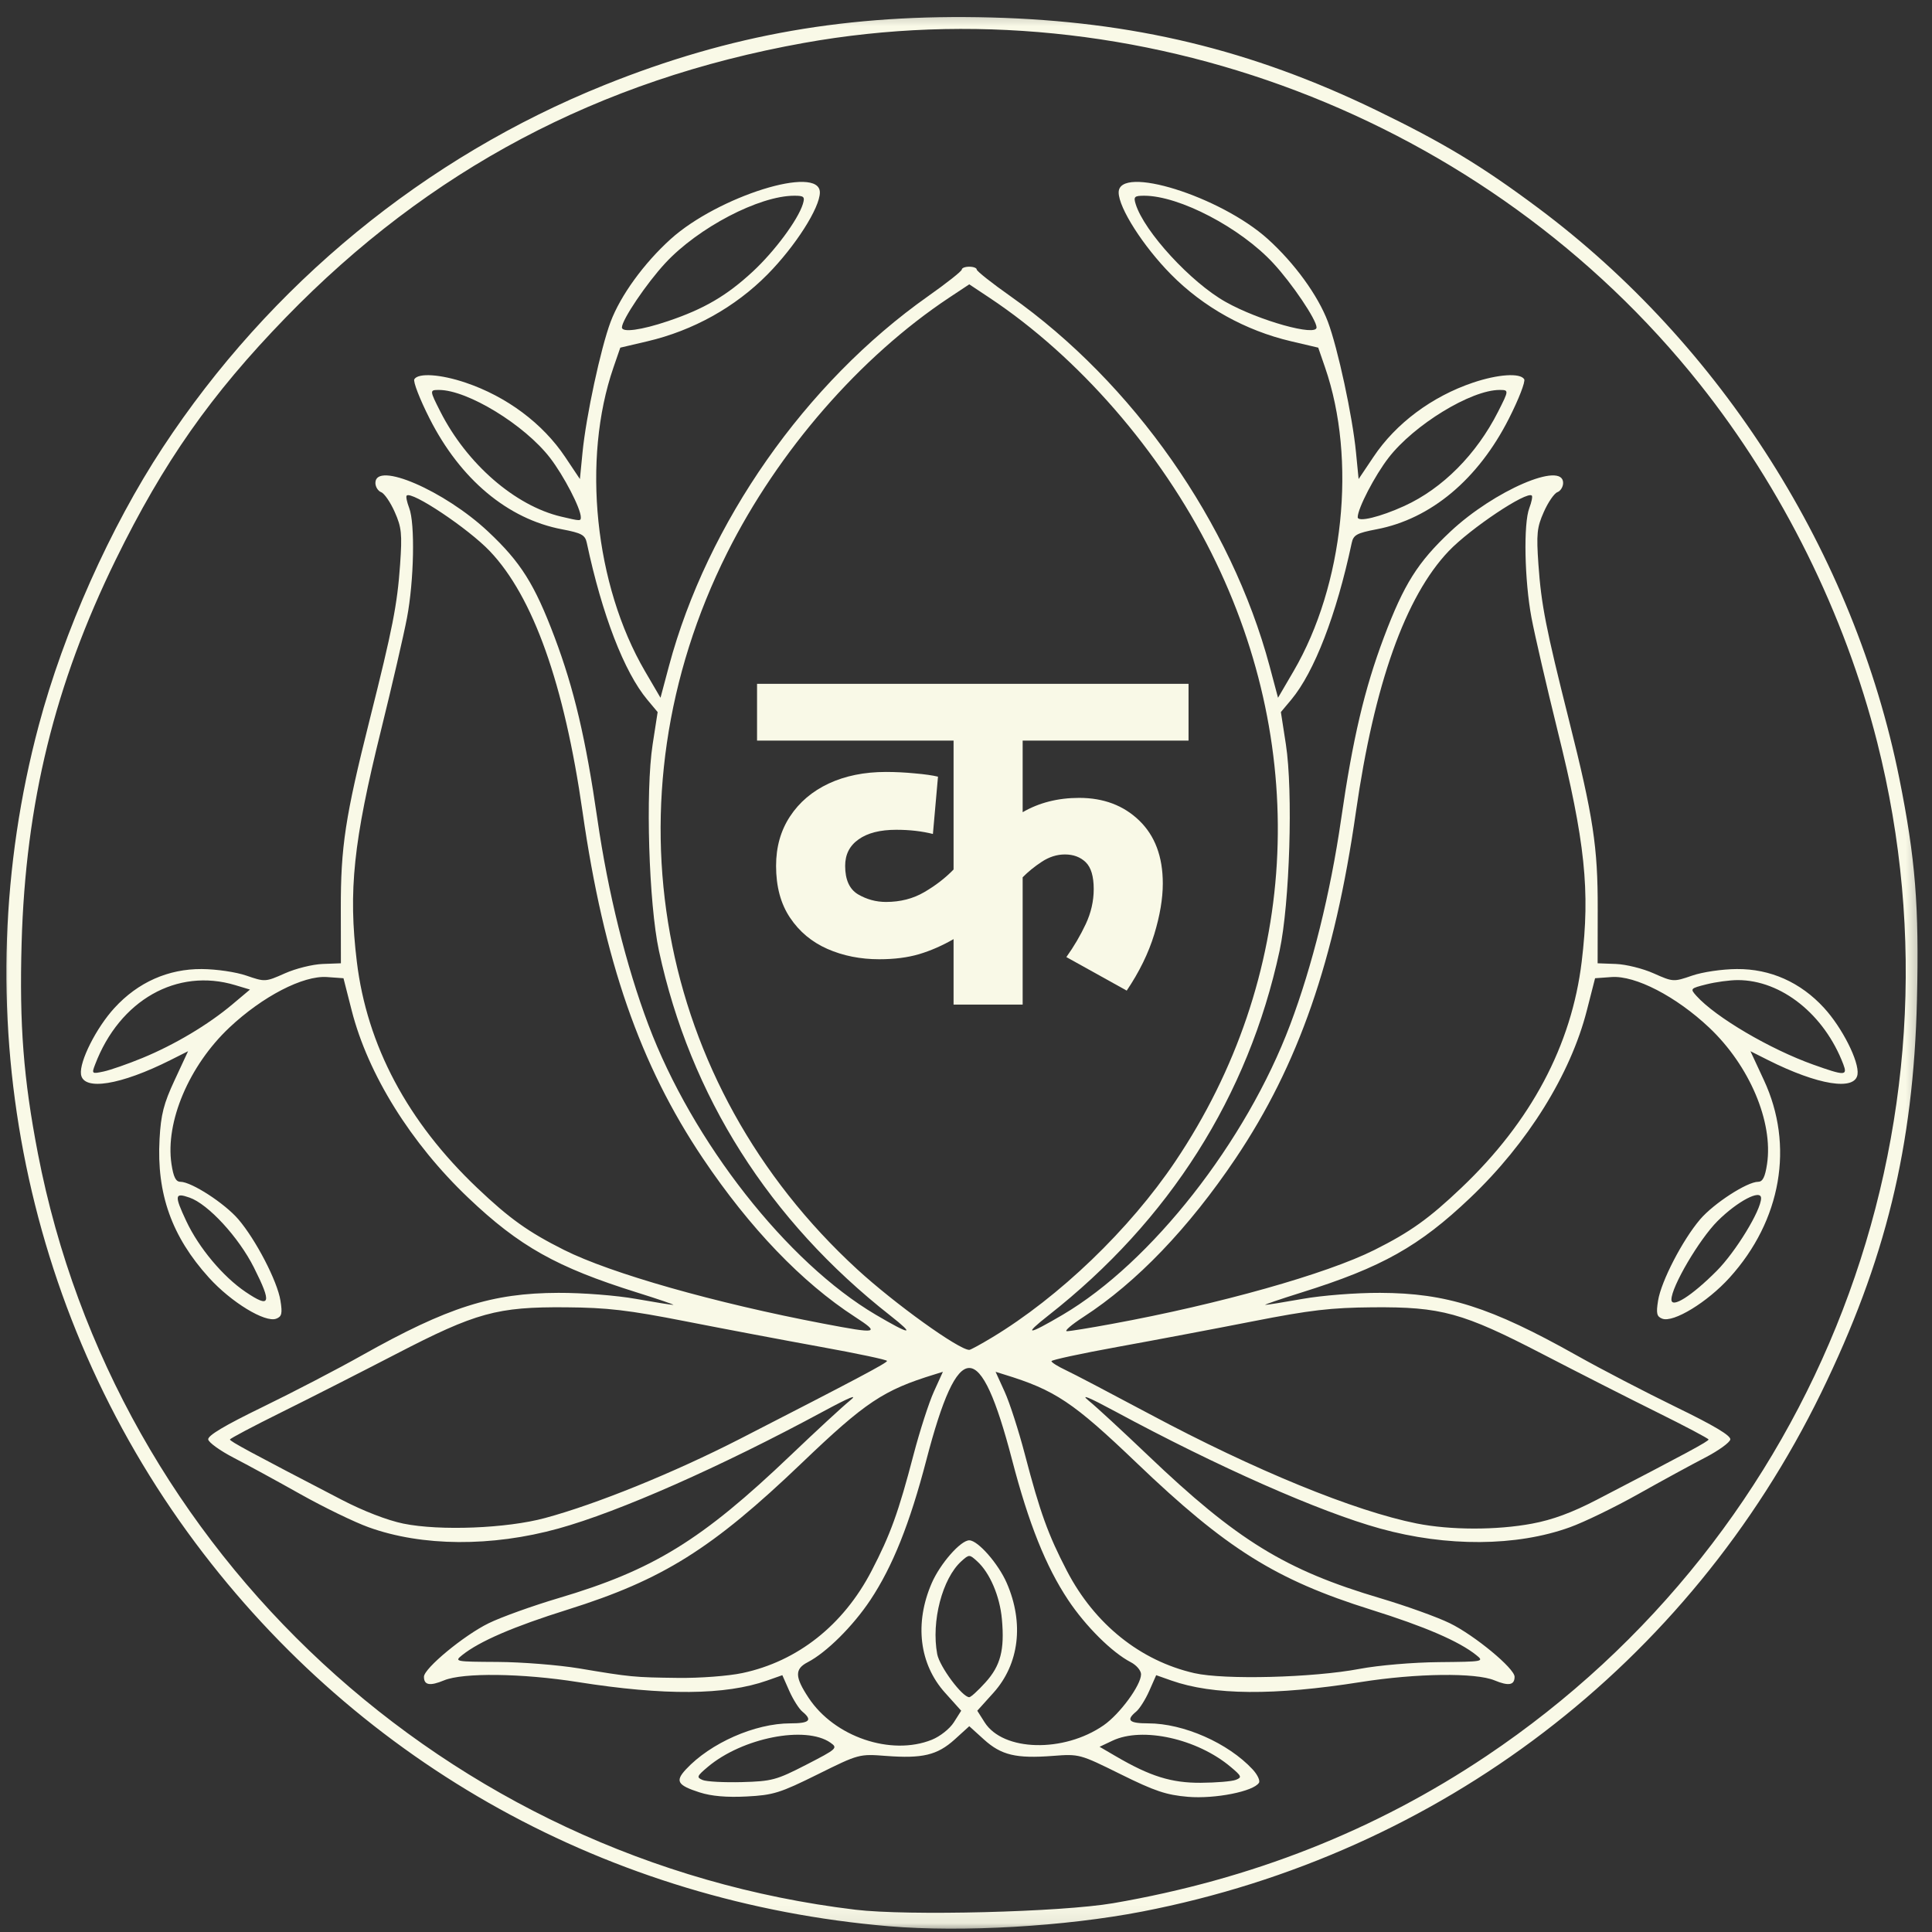
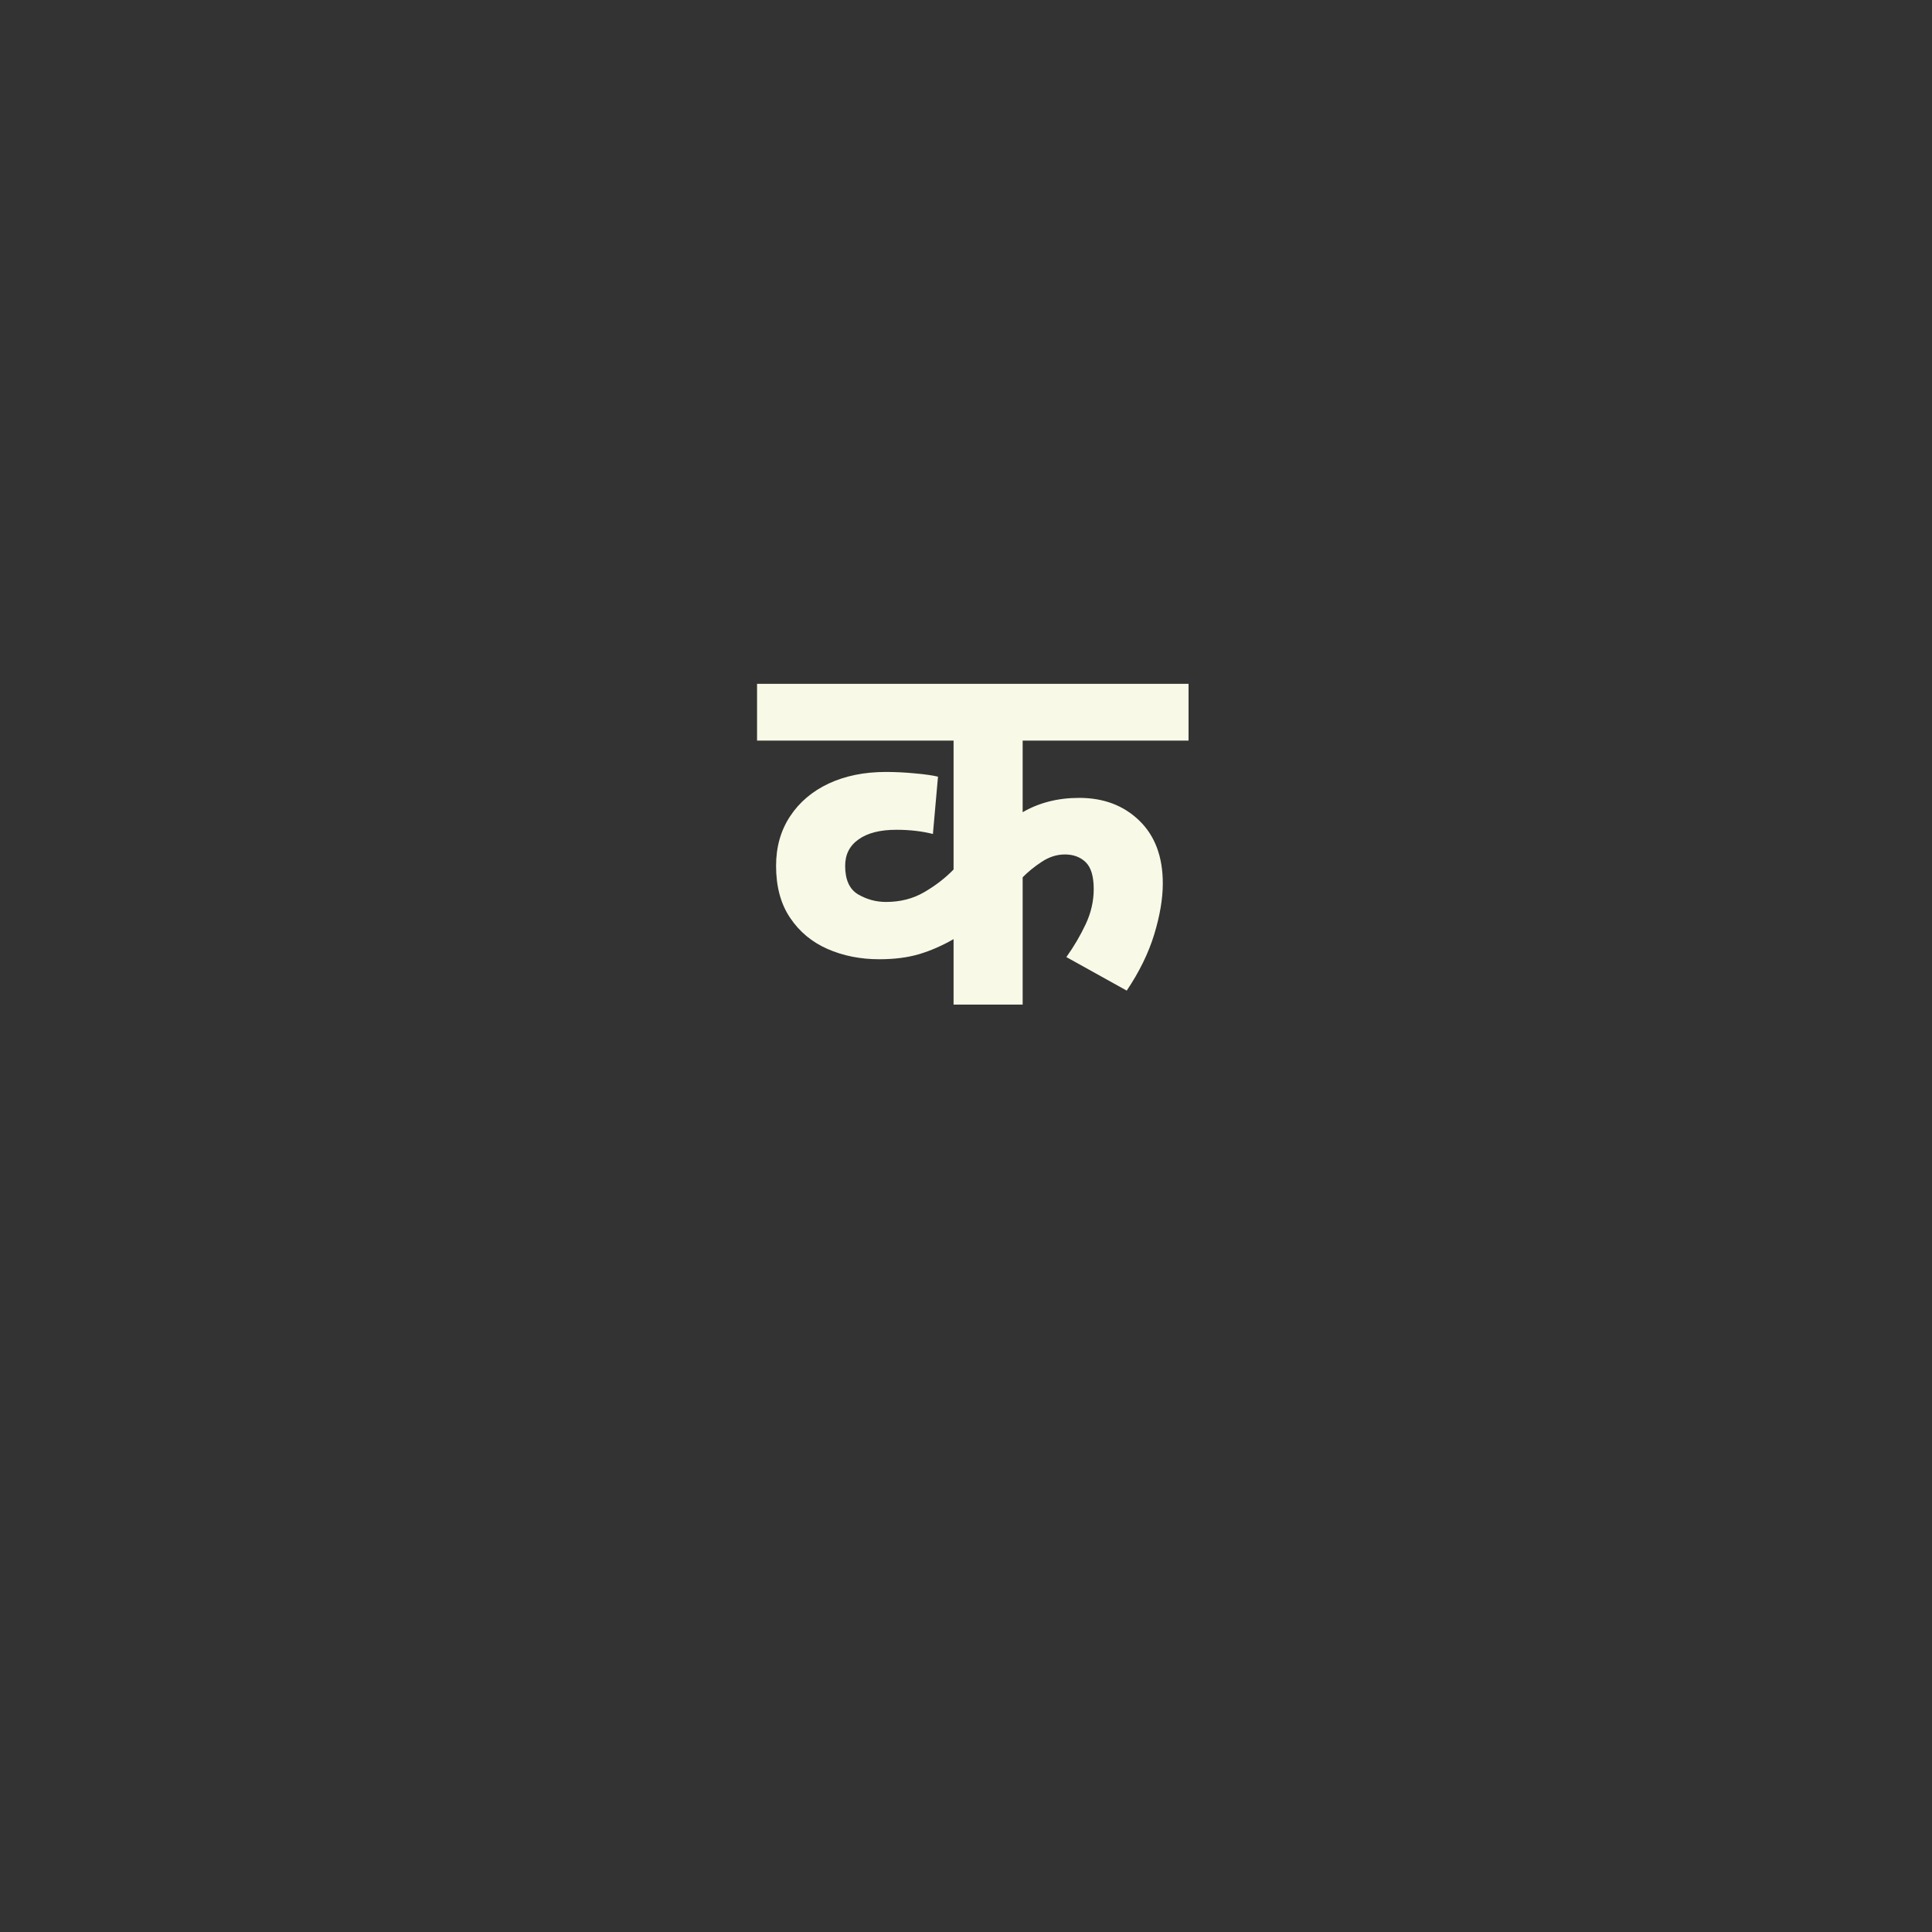
<svg xmlns="http://www.w3.org/2000/svg" fill="none" viewBox="0 0 111 111" height="111" width="111">
  <rect x="0" y="0" width="111" height="111" fill="#333333" stroke="none" />
  <mask height="111" width="111" y="0" x="0" maskUnits="userSpaceOnUse" style="mask-type:luminance" id="mask0_195_129">
-     <path fill="white" d="M0 0.333H110.667V110.922H0V0.333Z" />
-   </mask>
+     </mask>
  <g mask="url(#mask0_195_129)">
-     <path fill="#F9F9E7" d="M51.073 110.669C35.039 109.31 20.76 101.414 11.224 88.641C1.219 75.24 -2.102 57.896 2.229 41.667C3.667 36.284 6.336 30.299 9.339 25.729C15.51 16.339 24.412 9.034 34.742 4.88C41.984 1.969 48.75 0.789 56.956 1.005C65.094 1.221 71.885 2.854 79.052 6.323C82.927 8.201 85.115 9.518 88.354 11.935C98.919 19.815 106.536 31.841 109.122 44.721C110.049 49.339 110.263 52.029 110.135 57.45C109.94 65.862 108.333 72.44 104.625 80.034C97.013 95.615 82.753 106.505 65.62 109.826C61.198 110.682 55.273 111.026 51.073 110.669ZM63.961 109.344C71.906 107.977 79.008 105.175 85.409 100.883C104.445 88.12 113.443 64.776 107.852 42.646C105.987 35.271 102.401 28.031 97.648 22.055C85.456 6.719 65.271 -0.961 46.172 2.469C34.417 4.581 24.656 9.753 16.414 18.245C12.12 22.669 9.396 26.549 6.643 32.169C3.148 39.305 1.469 46.151 1.242 54.18C1.109 58.891 1.349 61.979 2.177 66.271C6.615 89.247 25.695 106.901 49.141 109.719C52.141 110.081 60.984 109.857 63.961 109.344ZM40.193 102.979C38.919 102.568 38.779 102.333 39.409 101.656C40.818 100.141 43.378 99.013 45.406 99.013C46.51 99.013 46.698 98.833 46.102 98.341C45.906 98.18 45.565 97.641 45.346 97.146L44.948 96.245L44.078 96.552C41.68 97.398 38.177 97.427 33.203 96.641C30 96.133 26.591 96.091 25.508 96.544C24.701 96.88 24.357 96.82 24.357 96.336C24.357 95.854 26.664 93.948 28.081 93.258C28.805 92.904 30.607 92.258 32.081 91.82C37.529 90.206 40.307 88.497 45.425 83.612C46.88 82.224 48.406 80.812 48.82 80.479C49.331 80.065 48.846 80.26 47.318 81.083C41.404 84.276 35.565 86.857 32.081 87.82C28.255 88.88 24.245 88.854 21.182 87.747C20.362 87.453 18.594 86.594 17.25 85.839C15.906 85.083 14.18 84.143 13.414 83.747C12.646 83.349 11.995 82.88 11.963 82.703C11.927 82.482 12.896 81.904 15.075 80.844C16.818 79.997 19.393 78.659 20.799 77.867C25.737 75.094 28.268 74.289 32.081 74.279C33.466 74.273 35.422 74.427 36.534 74.625C37.628 74.82 38.591 74.974 38.68 74.969C38.768 74.964 37.828 74.643 36.589 74.255C31.99 72.815 29.836 71.607 26.904 68.818C23.604 65.68 21.143 61.724 20.206 58.055L19.734 56.203L18.789 56.135C17.417 56.036 15.081 57.247 13.177 59.039C10.859 61.227 9.49 64.458 9.852 66.878C9.966 67.63 10.102 67.898 10.367 67.898C11.005 67.901 12.906 69.135 13.693 70.052C14.703 71.232 15.935 73.609 16.112 74.721C16.232 75.464 16.19 75.641 15.872 75.763C15.234 76.008 13.281 74.818 12.003 73.404C9.867 71.044 8.992 68.589 9.167 65.438C9.245 64.031 9.404 63.406 10.034 62.055L10.805 60.396L9.802 60.901C6.927 62.346 4.789 62.69 4.654 61.727C4.549 60.995 5.534 59.042 6.581 57.904C7.927 56.435 9.664 55.664 11.588 55.675C12.43 55.68 13.562 55.846 14.164 56.055C15.221 56.419 15.253 56.419 16.362 55.925C16.979 55.648 17.958 55.404 18.537 55.383L19.586 55.344L19.581 52.232C19.573 48.656 19.833 46.945 21.234 41.37C22.56 36.094 22.823 34.755 22.987 32.435C23.109 30.677 23.073 30.302 22.68 29.419C22.435 28.862 22.083 28.349 21.901 28.279C21.719 28.211 21.568 27.969 21.568 27.745C21.568 26.477 25.531 28.185 28.042 30.539C29.922 32.302 30.713 33.56 31.865 36.615C32.984 39.589 33.654 42.435 34.325 47.081C34.932 51.279 35.979 55.503 37.25 58.872C39.784 65.602 45.221 72.534 50.318 75.537C52.336 76.724 52.622 76.74 51.146 75.581C44.19 70.125 39.659 62.974 37.859 54.628C37.276 51.911 37.078 45.471 37.497 42.763L37.784 40.911L37.188 40.198C35.862 38.609 34.591 35.315 33.716 31.201C33.617 30.732 33.427 30.628 32.284 30.409C29.172 29.818 26.448 27.539 24.68 24.044C24.117 22.935 23.724 21.919 23.805 21.787C24.034 21.414 25.31 21.5 26.742 21.982C29.107 22.779 31.182 24.328 32.469 26.253L33.318 27.523L33.469 25.984C33.672 23.917 34.513 20.008 35.081 18.492C35.651 16.977 36.997 15.122 38.534 13.734C41.263 11.274 47.104 9.451 47.104 11.057C47.104 11.94 45.693 14.149 44.099 15.763C42.242 17.646 39.828 18.99 37.203 19.607L35.638 19.974L35.247 21.107C33.419 26.396 34.167 33.617 37.057 38.565L37.948 40.089L38.432 38.273C40.638 30.039 46.273 21.995 53.315 17.023C54.383 16.271 55.258 15.578 55.258 15.487C55.258 15.396 55.45 15.323 55.688 15.323C55.925 15.323 56.117 15.396 56.117 15.487C56.117 15.578 56.992 16.271 58.06 17.023C65.102 21.995 70.737 30.039 72.943 38.273L73.427 40.089L74.318 38.565C77.208 33.617 77.956 26.396 76.128 21.107L75.737 19.974L74.174 19.607C71.547 18.99 69.133 17.646 67.276 15.763C65.682 14.149 64.271 11.94 64.271 11.057C64.271 9.451 70.112 11.274 72.841 13.734C74.378 15.122 75.724 16.977 76.294 18.492C76.862 20.008 77.706 23.917 77.906 25.984L78.057 27.523L78.909 26.253C80.193 24.328 82.268 22.779 84.633 21.982C86.065 21.5 87.341 21.414 87.57 21.787C87.651 21.919 87.258 22.935 86.695 24.044C84.927 27.539 82.203 29.818 79.091 30.409C77.948 30.628 77.758 30.732 77.659 31.201C76.784 35.315 75.513 38.609 74.188 40.198L73.591 40.911L73.878 42.763C74.297 45.471 74.099 51.911 73.516 54.628C71.716 62.974 67.185 70.125 60.229 75.581C58.753 76.74 59.039 76.724 61.057 75.537C66.154 72.534 71.591 65.602 74.125 58.872C75.396 55.503 76.443 51.279 77.049 47.083C77.721 42.435 78.391 39.589 79.51 36.615C80.662 33.56 81.453 32.302 83.333 30.539C85.844 28.185 89.807 26.477 89.807 27.745C89.807 27.969 89.659 28.211 89.474 28.279C89.292 28.349 88.94 28.862 88.695 29.419C88.302 30.302 88.266 30.677 88.388 32.435C88.552 34.755 88.815 36.094 90.141 41.37C91.542 46.945 91.802 48.656 91.794 52.232L91.789 55.344L92.838 55.383C93.417 55.404 94.396 55.648 95.013 55.925C96.122 56.419 96.154 56.419 97.211 56.055C97.812 55.846 98.945 55.68 99.787 55.675C101.711 55.661 103.448 56.435 104.794 57.904C105.841 59.042 106.826 60.995 106.721 61.727C106.586 62.69 104.448 62.346 101.573 60.901L100.57 60.396L101.341 62.055C103.094 65.818 102.346 70.117 99.372 73.404C98.094 74.818 96.141 76.008 95.503 75.763C95.185 75.641 95.143 75.464 95.263 74.721C95.44 73.612 96.672 71.232 97.682 70.052C98.469 69.135 100.37 67.904 101.008 67.898C101.273 67.898 101.409 67.63 101.523 66.878C101.885 64.458 100.516 61.227 98.198 59.039C96.297 57.247 93.958 56.036 92.586 56.135L91.643 56.203L91.169 58.055C90.232 61.724 87.771 65.68 84.471 68.818C81.539 71.607 79.385 72.815 74.787 74.255C73.547 74.643 72.607 74.964 72.695 74.969C72.784 74.974 73.747 74.82 74.841 74.625C75.953 74.427 77.909 74.273 79.294 74.279C83.107 74.292 85.638 75.094 90.576 77.867C91.982 78.659 94.56 79.997 96.299 80.844C98.479 81.904 99.448 82.482 99.412 82.703C99.38 82.88 98.729 83.349 97.961 83.747C97.195 84.143 95.469 85.083 94.125 85.839C92.781 86.594 91.013 87.453 90.193 87.747C87.13 88.854 83.12 88.88 79.294 87.82C75.81 86.857 69.971 84.276 64.057 81.083C62.529 80.26 62.047 80.065 62.555 80.479C62.969 80.812 64.495 82.224 65.951 83.612C71.068 88.497 73.846 90.206 79.294 91.82C80.768 92.258 82.57 92.904 83.294 93.258C84.711 93.948 87.018 95.854 87.018 96.336C87.018 96.82 86.677 96.88 85.867 96.544C84.784 96.091 81.375 96.133 78.172 96.641C73.198 97.427 69.695 97.398 67.297 96.552L66.427 96.245L66.029 97.146C65.81 97.643 65.469 98.18 65.273 98.341C64.677 98.833 64.865 99.013 65.969 99.013C67.997 99.013 70.557 100.141 71.966 101.656C72.245 101.956 72.409 102.302 72.331 102.427C72.023 102.925 69.802 103.362 68.258 103.234C67.005 103.128 66.346 102.906 64.383 101.935C62.036 100.773 62.008 100.766 60.482 100.883C58.375 101.042 57.529 100.841 56.534 99.943L55.688 99.177L54.844 99.943C53.846 100.841 53 101.042 50.896 100.883C49.37 100.766 49.341 100.771 46.974 101.945C44.812 103.016 44.43 103.135 42.896 103.214C41.755 103.273 40.875 103.198 40.195 102.979H40.193ZM46.32 101.391C48.094 100.477 48.148 100.43 47.711 100.122C46.286 99.125 42.651 99.841 40.667 101.513C40.034 102.047 40.005 102.115 40.37 102.268C40.591 102.362 41.607 102.414 42.625 102.388C44.346 102.341 44.604 102.273 46.32 101.391ZM71.003 102.258C71.367 102.115 71.338 102.044 70.708 101.516C68.781 99.893 65.63 99.195 63.917 100.008L63.175 100.359L64.099 100.898C66.076 102.055 67.299 102.438 68.992 102.427C69.878 102.422 70.781 102.346 71.003 102.258ZM53.529 99.958C54.01 99.766 54.565 99.326 54.802 98.953L55.224 98.287L54.297 97.255C52.815 95.609 52.531 93.26 53.531 90.956C54.016 89.839 55.19 88.497 55.688 88.497C56.182 88.497 57.359 89.839 57.844 90.956C58.844 93.26 58.557 95.609 57.078 97.255L56.148 98.287L56.57 98.953C57.63 100.625 61.112 100.714 63.406 99.125C64.338 98.479 65.557 96.818 65.557 96.193C65.557 95.979 65.292 95.667 64.969 95.5C63.888 94.94 62.372 93.432 61.367 91.922C60.089 90 59.102 87.534 58.151 83.888C56.312 76.831 55.062 76.831 53.221 83.888C52.271 87.534 51.284 90 50.008 91.922C49.003 93.432 47.484 94.94 46.406 95.5C45.648 95.891 45.661 96.346 46.461 97.552C47.94 99.789 51.19 100.893 53.529 99.958ZM56.615 96.664C57.487 95.701 57.724 94.794 57.562 93.021C57.443 91.701 56.867 90.357 56.138 89.698C55.695 89.297 55.68 89.297 55.234 89.698C54.138 90.69 53.495 93.159 53.846 95.034C53.982 95.753 55.286 97.51 55.688 97.51C55.776 97.51 56.195 97.13 56.615 96.664ZM42.654 96.122C45.82 95.451 48.453 93.372 50.07 90.26C51.156 88.172 51.62 86.893 52.49 83.562C52.846 82.206 53.37 80.583 53.654 79.956L54.172 78.815L53.695 78.964C50.755 79.865 49.719 80.557 46.065 84.055C40.911 88.987 38.075 90.763 32.617 92.477C29.503 93.453 27.555 94.294 26.557 95.089C26.088 95.464 26.141 95.471 28.596 95.484C29.982 95.492 32.081 95.659 33.263 95.854C36.245 96.354 36.417 96.37 38.948 96.401C40.206 96.417 41.844 96.294 42.654 96.122ZM78.112 95.883C79.198 95.677 81.19 95.508 82.669 95.495C85.229 95.471 85.284 95.464 84.815 95.089C83.818 94.294 81.872 93.453 78.755 92.477C73.297 90.763 70.463 88.987 65.31 84.055C61.654 80.557 60.62 79.865 57.677 78.964L57.2 78.815L57.719 79.956C58.005 80.581 58.529 82.206 58.883 83.562C59.755 86.893 60.216 88.172 61.302 90.26C62.893 93.315 65.516 95.419 68.62 96.128C70.344 96.521 75.43 96.391 78.112 95.883ZM31.32 87.214C34.289 86.412 38.716 84.612 42.49 82.68C49.245 79.216 50.964 78.305 50.964 78.19C50.966 78.125 49.253 77.763 47.156 77.383C45.062 77.003 41.562 76.341 39.378 75.912C36.094 75.268 34.906 75.128 32.51 75.109C28.562 75.078 27.346 75.412 22.747 77.797C20.74 78.836 17.779 80.344 16.162 81.143C14.547 81.943 13.219 82.646 13.213 82.703C13.203 82.805 14.323 83.409 19.635 86.169C20.878 86.815 22.26 87.349 23.177 87.537C25.276 87.964 29.117 87.812 31.32 87.214ZM88.018 87.539C89.185 87.323 90.323 86.904 91.737 86.169C96.896 83.492 98.172 82.805 98.162 82.703C98.154 82.646 96.828 81.943 95.211 81.143C93.596 80.344 90.633 78.836 88.628 77.797C84.026 75.412 82.81 75.078 78.862 75.109C76.466 75.13 75.279 75.268 71.995 75.912C69.812 76.341 66.312 77.003 64.216 77.383C62.122 77.763 60.409 78.133 60.409 78.203C60.409 78.273 60.771 78.503 61.214 78.711C61.656 78.917 63.825 80.055 66.039 81.237C72.083 84.469 77.81 86.812 81.393 87.529C83.338 87.914 85.984 87.919 88.018 87.539ZM56.987 76.849C60.857 74.518 64.896 70.638 67.526 66.727C74.57 56.247 75.341 43.234 69.594 31.76C66.662 25.906 61.958 20.5 56.844 17.104L55.688 16.336L54.529 17.104C49.417 20.5 44.711 25.906 41.779 31.76C34.675 45.945 37.638 62.268 49.253 72.93C51.404 74.904 55.091 77.555 55.688 77.555C55.76 77.555 56.344 77.237 56.987 76.849ZM49.122 75.659C46.075 73.685 43.073 70.557 40.378 66.544C36.773 61.18 34.693 55.188 33.471 46.654C32.422 39.312 30.633 34.281 28.141 31.664C26.904 30.365 23.648 28.19 23.365 28.474C23.312 28.526 23.38 28.846 23.51 29.188C23.852 30.076 23.787 33.362 23.383 35.495C23.193 36.497 22.523 39.393 21.896 41.932C20.302 48.37 20.008 51.169 20.5 55.242C21.081 60.06 23.412 64.445 27.414 68.247C29.276 70.016 30.349 70.781 32.404 71.812C35.094 73.162 41.078 74.862 47.318 76.049C50.445 76.646 50.594 76.615 49.122 75.659ZM63.885 76.062C70.049 74.93 76.216 73.193 78.969 71.812C81.023 70.784 82.096 70.016 83.958 68.247C87.961 64.445 90.294 60.06 90.875 55.242C91.367 51.169 91.073 48.37 89.477 41.932C88.849 39.393 88.18 36.497 87.99 35.495C87.588 33.362 87.521 30.076 87.865 29.188C87.995 28.846 88.06 28.526 88.008 28.474C87.724 28.19 84.471 30.365 83.232 31.664C80.742 34.281 78.953 39.312 77.901 46.654C76.68 55.188 74.599 61.18 70.997 66.544C68.299 70.557 65.299 73.685 62.253 75.659C61.555 76.112 61.125 76.482 61.3 76.482C61.471 76.482 62.635 76.294 63.885 76.062ZM14.586 72.818C13.708 71.076 11.961 69.18 10.891 68.807C10.031 68.505 10.008 68.672 10.7 70.151C11.422 71.69 12.81 73.349 14.112 74.227C15.539 75.19 15.635 74.904 14.586 72.818ZM98.63 73.018C99.721 71.922 101.18 69.534 101.18 68.841C101.18 68.299 99.818 69.018 98.677 70.156C97.625 71.211 96.029 73.924 96.029 74.664C96.029 75.195 97.195 74.458 98.63 73.018ZM8.19 60.781C10.034 60.021 11.963 58.872 13.346 57.708L14.362 56.854L13.513 56.599C10.169 55.591 6.87 57.461 5.464 61.161C5.26 61.693 5.276 61.706 5.953 61.562C6.339 61.479 7.344 61.13 8.19 60.781ZM105.904 61.146C104.815 58.281 102.344 56.31 99.841 56.31C99.383 56.31 98.576 56.419 98.047 56.552C97.107 56.789 97.094 56.802 97.469 57.221C98.573 58.445 101.693 60.281 104.185 61.169C105.997 61.815 106.156 61.812 105.904 61.146ZM33.37 29.719C33.37 29.216 32.396 27.336 31.599 26.302C30.135 24.406 26.859 22.404 25.221 22.404C24.677 22.404 24.677 22.419 25.299 23.648C26.82 26.648 29.591 29.057 32.242 29.682C33.341 29.94 33.37 29.943 33.37 29.719ZM80.688 29.068C82.885 28.062 84.826 26.109 86.073 23.648C86.695 22.419 86.698 22.404 86.154 22.404C84.516 22.404 81.24 24.406 79.776 26.302C78.982 27.331 78.005 29.214 78.005 29.714C78.005 30.016 79.284 29.708 80.688 29.068ZM38.375 18.451C40.445 17.753 41.747 16.995 43.245 15.607C44.5 14.445 45.841 12.638 46.125 11.729C46.255 11.302 46.198 11.245 45.635 11.245C43.622 11.245 40.109 13.081 38.221 15.12C37.143 16.284 35.737 18.367 35.732 18.81C35.727 19.12 36.846 18.966 38.375 18.451ZM75.641 18.81C75.635 18.367 74.232 16.284 73.151 15.12C71.266 13.081 67.753 11.245 65.74 11.245C65.174 11.245 65.117 11.302 65.25 11.729C65.742 13.31 68.427 16.232 70.422 17.349C72.331 18.422 75.648 19.349 75.641 18.81Z" />
-   </g>
+     </g>
  <path fill="#F9F9E7" d="M68.286 42.549H58.755V46.664C59.698 46.117 60.781 45.841 62.005 45.841C63.406 45.841 64.557 46.276 65.453 47.143C66.354 48.013 66.807 49.216 66.807 50.758C66.807 51.627 66.643 52.599 66.317 53.674C65.989 54.752 65.463 55.831 64.734 56.914L61.266 54.987C61.703 54.377 62.073 53.745 62.38 53.091C62.685 52.44 62.838 51.768 62.838 51.081C62.838 50.351 62.685 49.838 62.38 49.539C62.073 49.242 61.674 49.091 61.182 49.091C60.724 49.091 60.281 49.232 59.859 49.508C59.435 49.786 59.068 50.086 58.755 50.403V57.716H54.786V53.956C54.133 54.331 53.474 54.62 52.807 54.82C52.146 55.015 51.383 55.112 50.516 55.112C49.432 55.112 48.437 54.914 47.536 54.518C46.641 54.122 45.924 53.526 45.391 52.726C44.854 51.929 44.588 50.935 44.588 49.747C44.588 48.664 44.854 47.716 45.391 46.903C45.924 46.091 46.664 45.463 47.609 45.018C48.56 44.575 49.656 44.351 50.901 44.351C51.456 44.351 52.016 44.38 52.578 44.435C53.141 44.484 53.578 44.547 53.891 44.622L53.599 47.914C52.966 47.755 52.266 47.674 51.495 47.674C50.562 47.674 49.841 47.859 49.328 48.226C48.812 48.588 48.557 49.096 48.557 49.747C48.557 50.539 48.802 51.086 49.297 51.383C49.797 51.674 50.331 51.82 50.901 51.82C51.726 51.82 52.458 51.633 53.099 51.258C53.745 50.883 54.307 50.45 54.786 49.956V42.549H43.495V39.289H68.286V42.549Z" />
</svg>